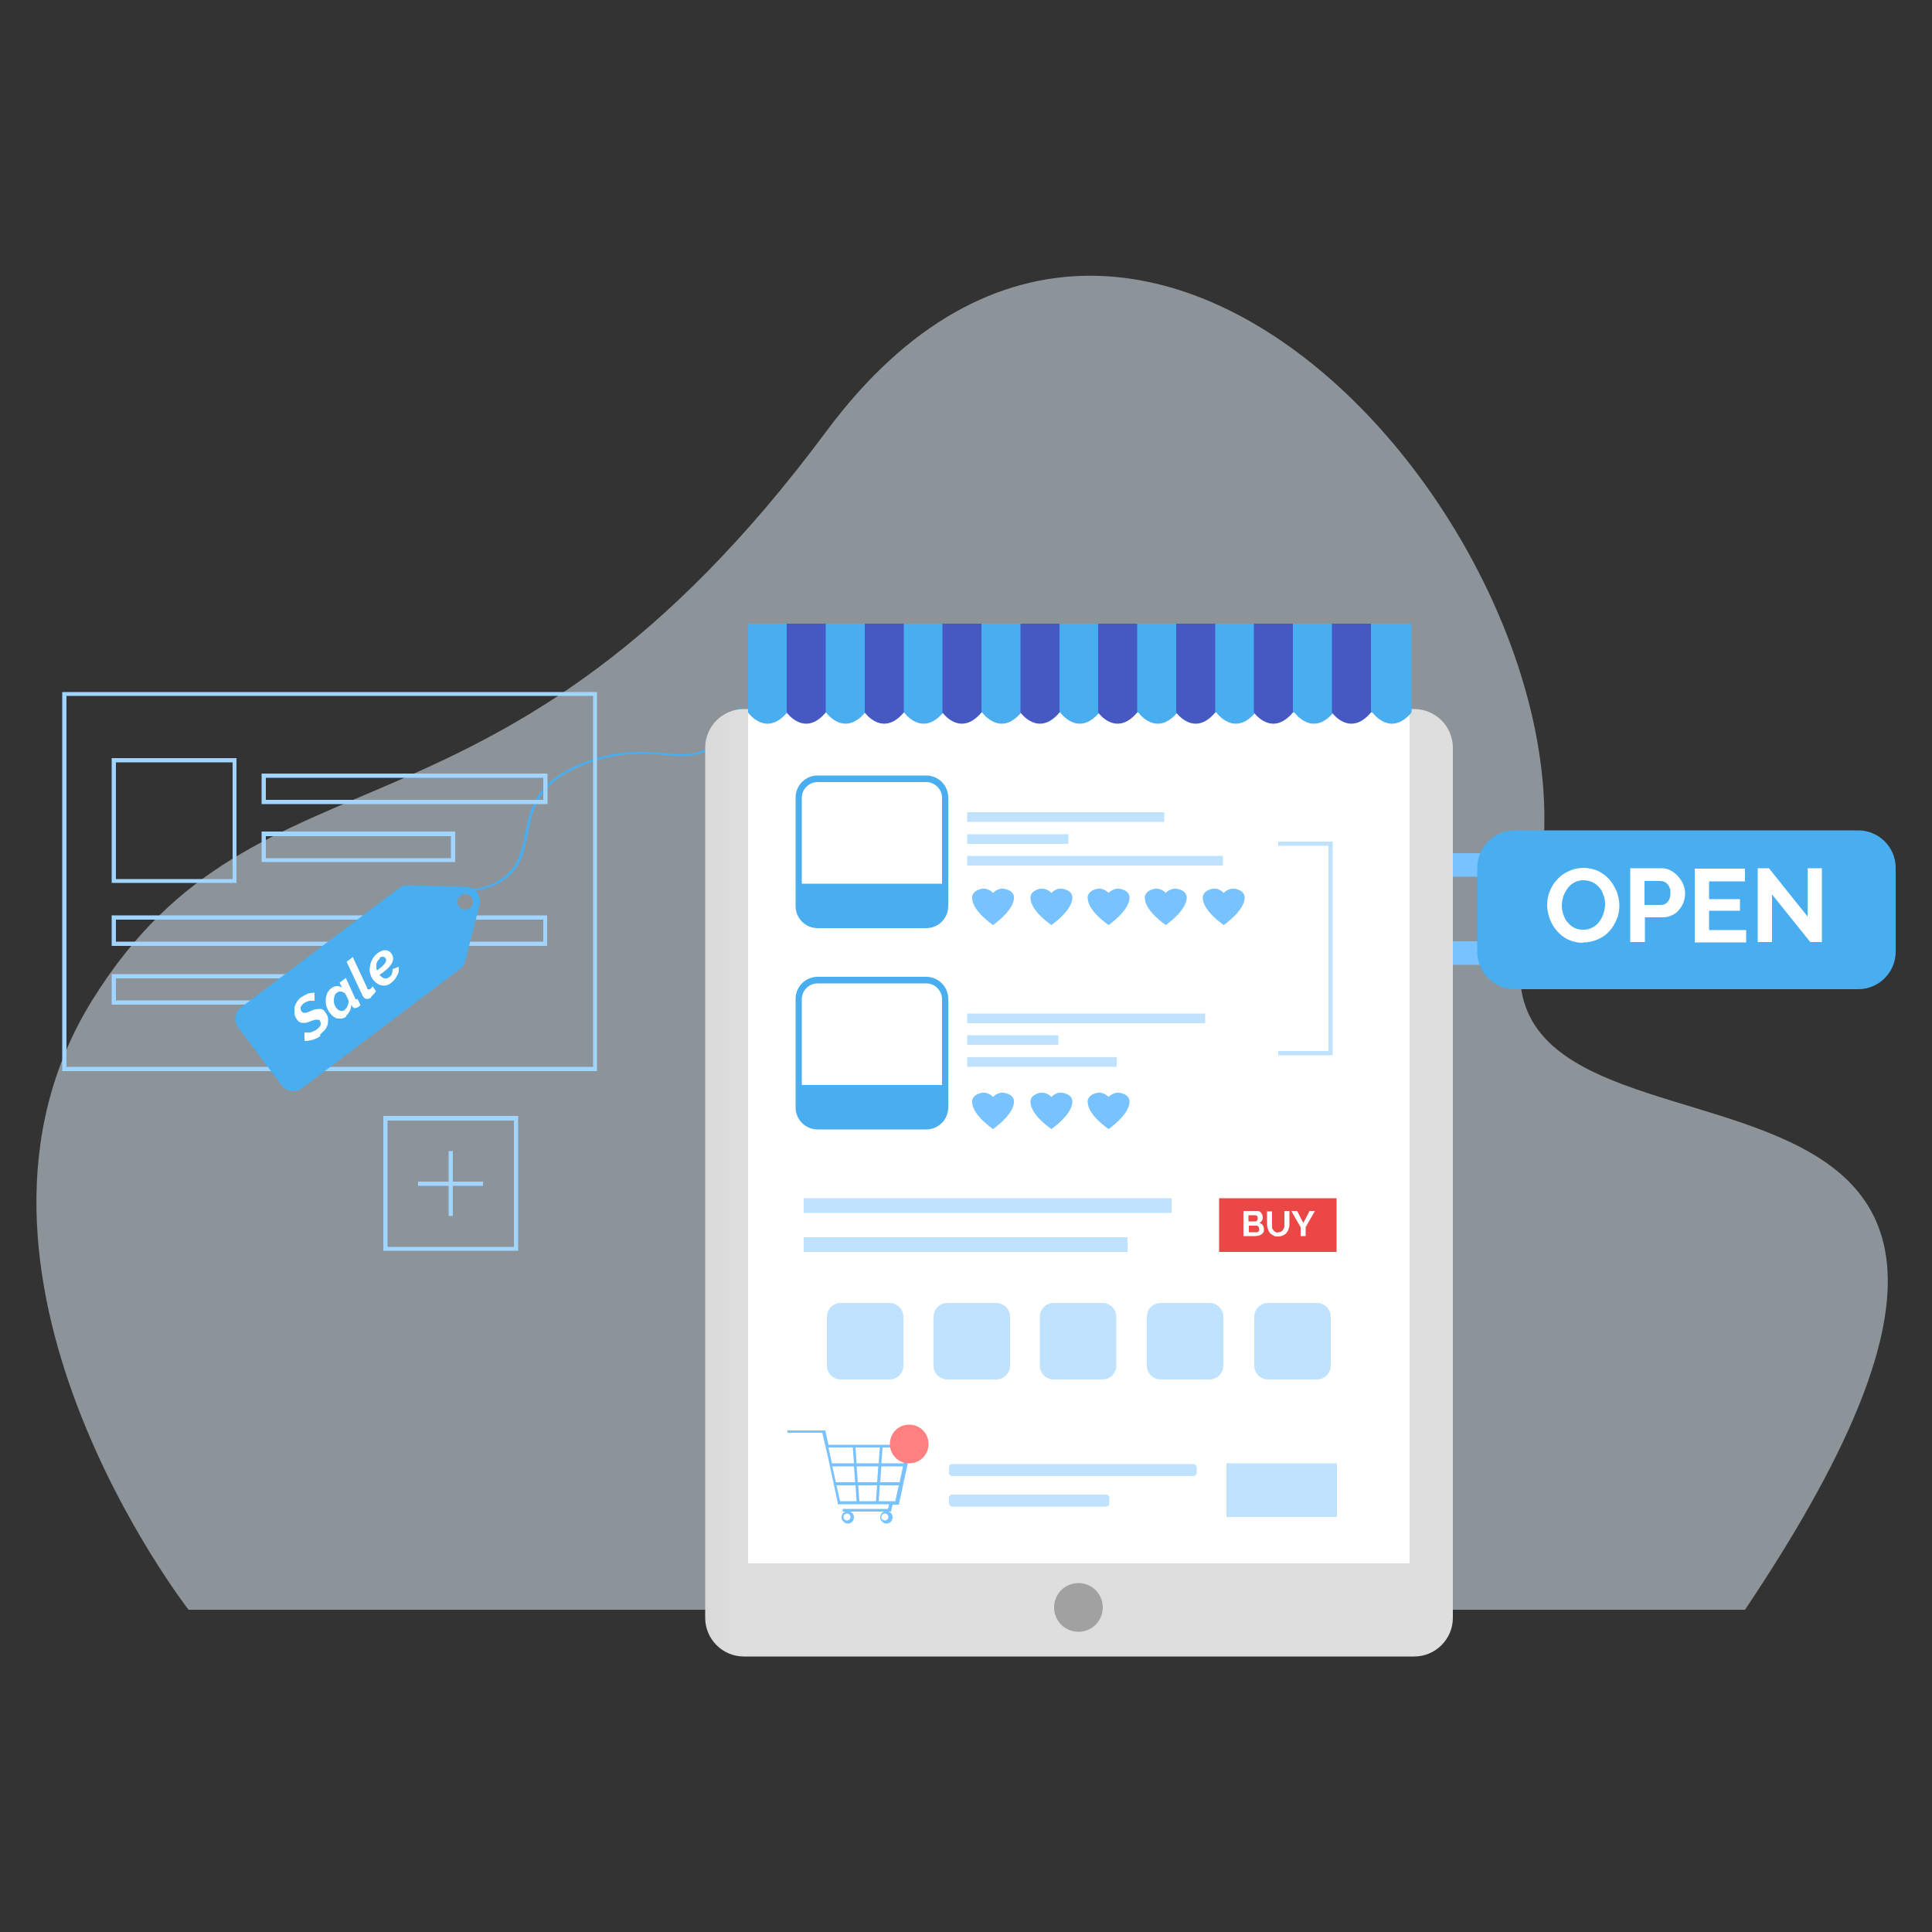
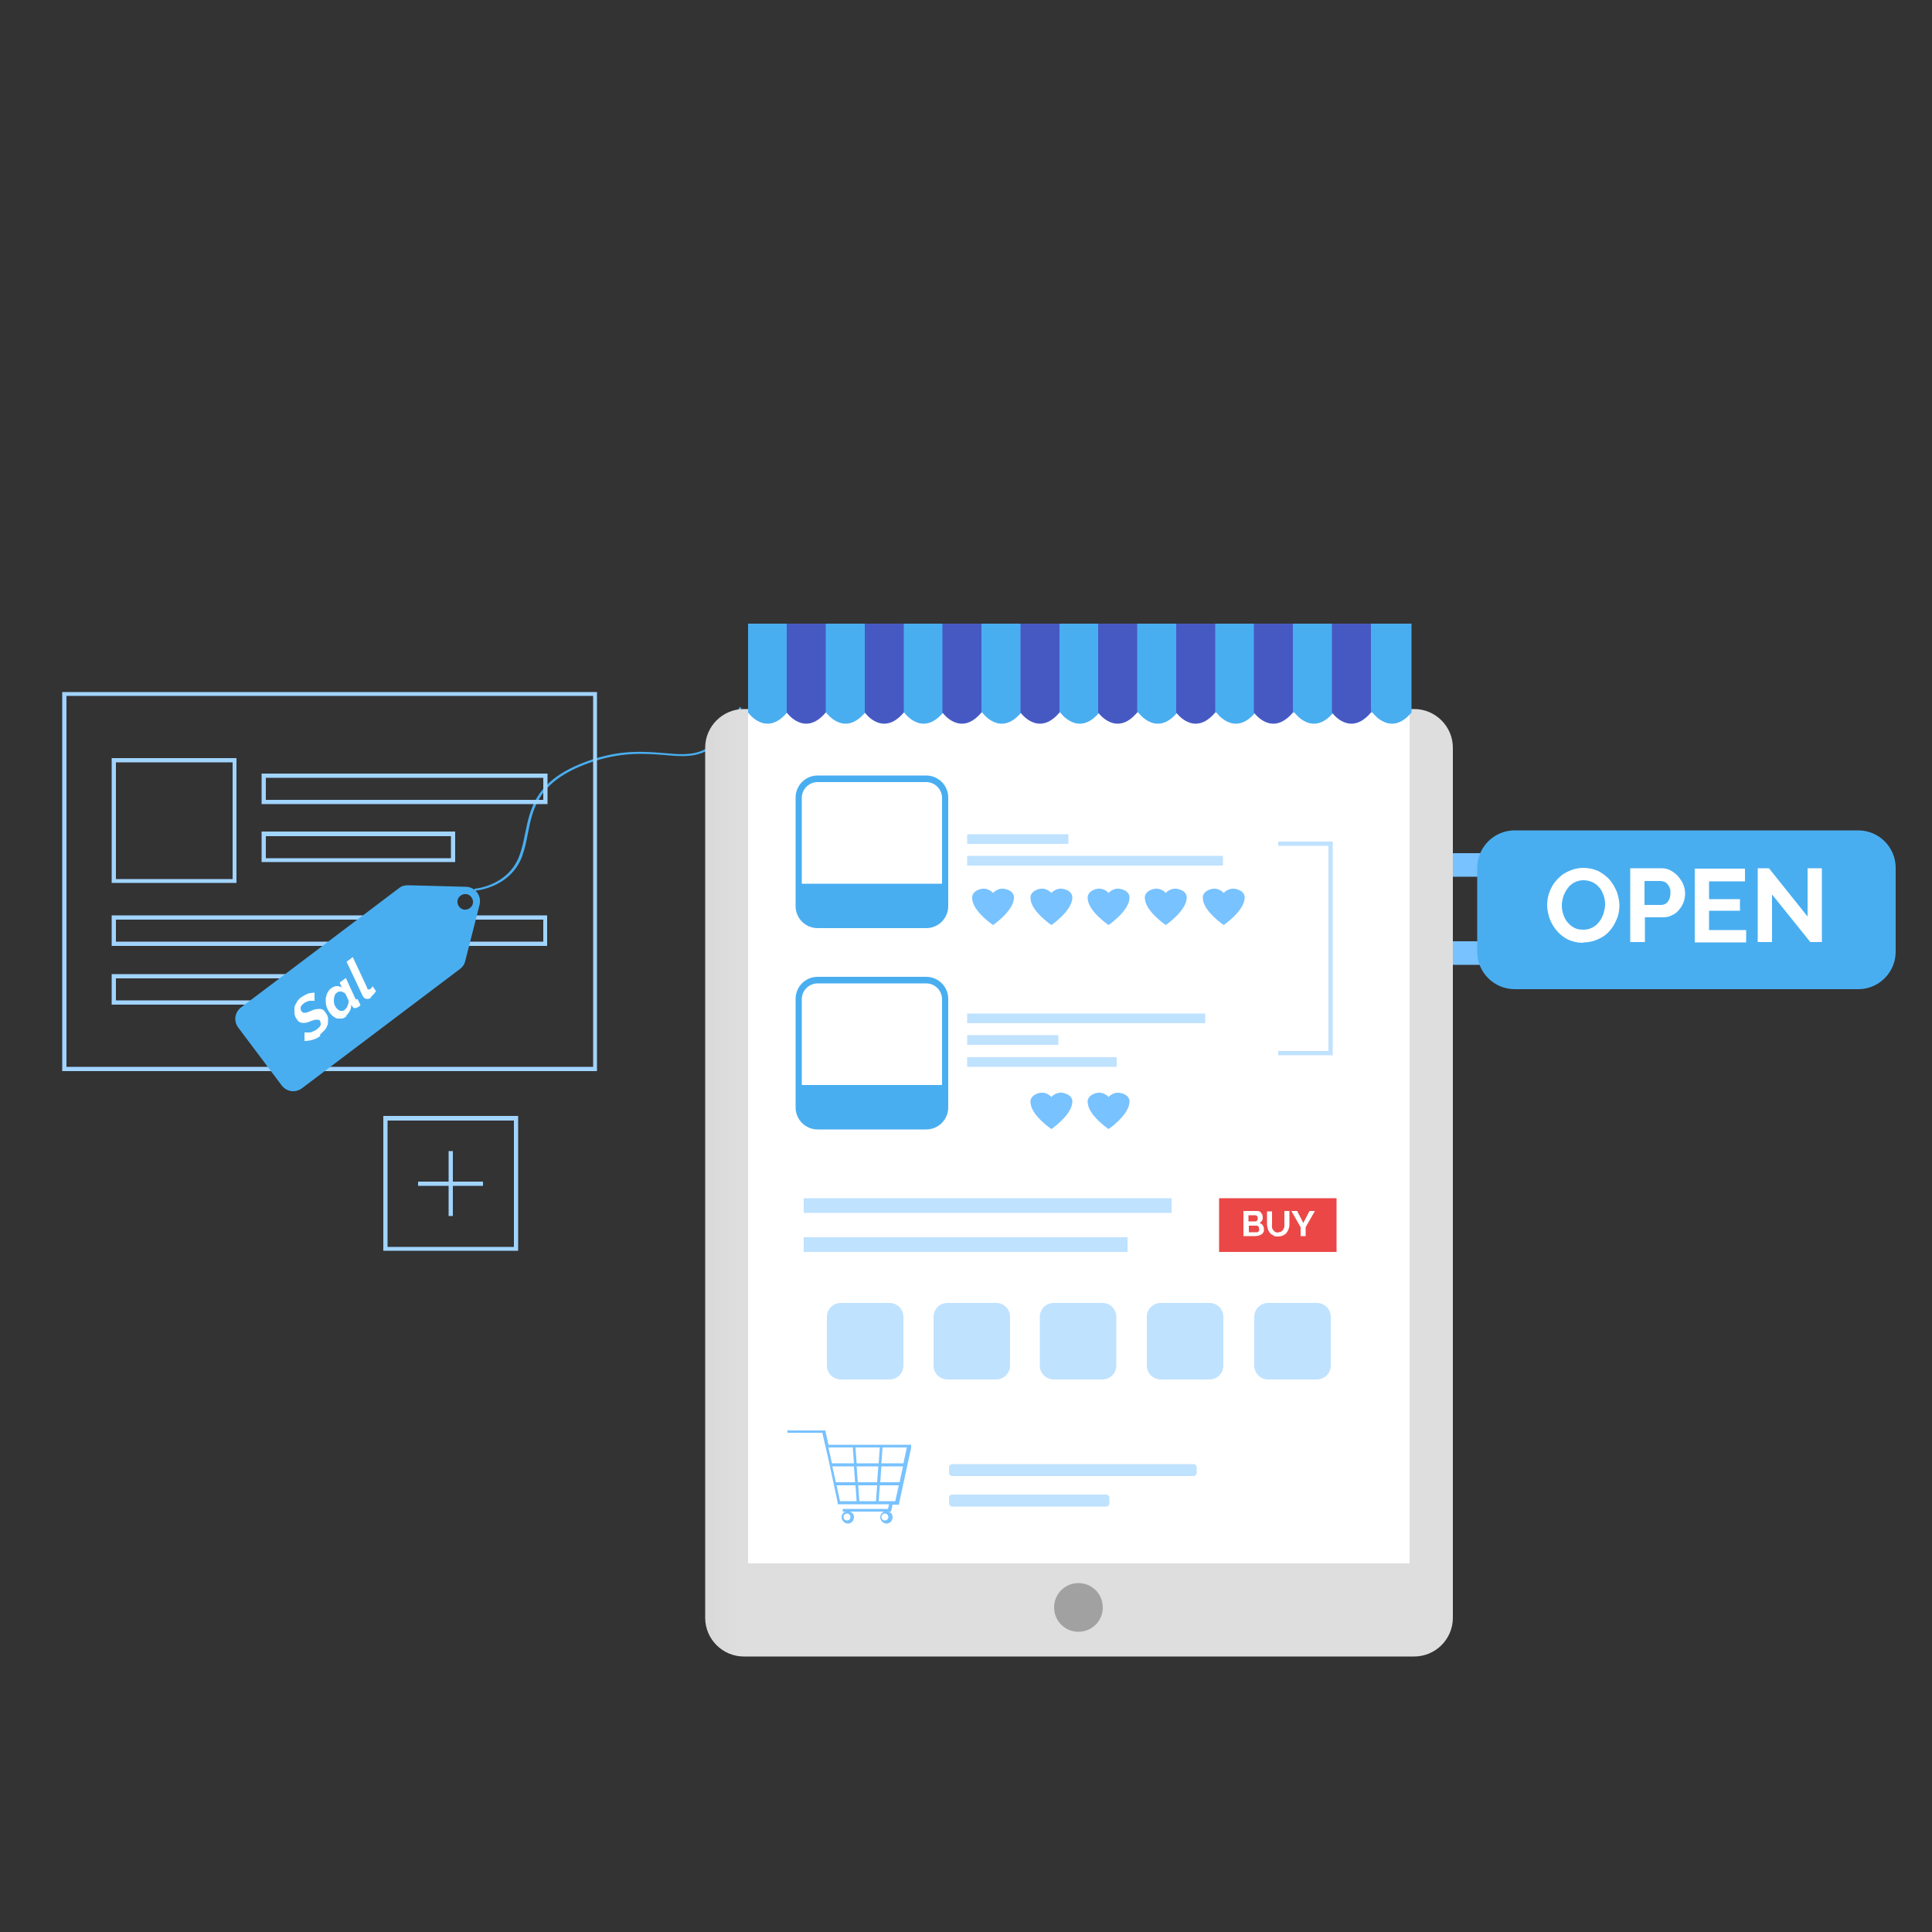
<svg xmlns="http://www.w3.org/2000/svg" id="OBJECTS" version="1.1" viewBox="0 0 500 500">
  <rect x="0" y="0" width="500" height="500" fill="#333333" stroke="none" />
  <defs>
    <style>
      .st0 {
        fill: #ff8080;
      }

      .st1 {
        fill: #78c2ff;
      }

      .st2 {
        fill: #49aef0;
      }

      .st3 {
        fill: #fff;
      }

      .st4 {
        fill: #4659c3;
      }

      .st5 {
        fill: #e6f4ff;
      }

      .st6 {
        fill: #a1d4ff;
      }

      .st7 {
        fill: #eb4747;
      }

      .st8 {
        fill: #a1a1a1;
      }

      .st9 {
        fill: url(#linear-gradient);
      }

      .st10 {
        fill: #bfe2ff;
      }

      .st11 {
        opacity: .5;
      }
    </style>
    <linearGradient id="linear-gradient" x1="139.5" y1="306" x2="191.2" y2="306" gradientTransform="translate(558.4 612.1) rotate(-180)" gradientUnits="userSpaceOnUse">
      <stop offset="0" stop-color="#c2c2c2" />
      <stop offset="1" stop-color="#dedede" />
    </linearGradient>
  </defs>
  <g class="st11">
-     <path class="st5" d="M48.8,416.6s-68.4-87.8-24.9-157.8,104.9-32.7,189.9-147.1c84.9-114.4,209.2,42.4,182.1,125.6-27,83.3,172.4,5.5,55.7,179.3H48.8Z" />
-   </g>
+     </g>
  <path class="st2" d="M122.8,230.5v-.5c0,0,8.6-.6,11.6-8.5.7-1.9,1.1-3.8,1.5-5.8,1.4-6.8,2.8-13.9,16.1-18.7,8.5-3.1,14.8-2.5,19.9-2.1,7.8.7,12.9,1.1,19.5-11.9l.5.2c-6.7,13.3-12,12.9-20,12.2-5-.4-11.3-.9-19.6,2.1-13,4.7-14.4,11.6-15.7,18.3-.4,2.1-.8,4-1.5,5.9-3.1,8.1-12,8.8-12.1,8.8Z" />
  <g>
    <g>
      <path class="st6" d="M61.3,228.5H28.9v-32.3h32.3v32.3ZM30,227.5h30.2v-30.2h-30.2v30.2Z" />
      <path class="st6" d="M141.7,208.1h-74v-7.9h74v7.9ZM68.8,207h71.8v-5.7h-71.8v5.7Z" />
      <path class="st6" d="M141.7,244.8H28.9v-7.9h112.7v7.9ZM30,243.7h110.6v-5.7H30v5.7Z" />
      <path class="st6" d="M100.8,260H28.9v-7.9h71.8v7.9ZM30,258.9h69.7v-5.7H30v5.7Z" />
      <path class="st6" d="M117.8,223.1h-50.1v-7.9h50.1v7.9ZM68.8,222.1h47.9v-5.7h-47.9v5.7Z" />
    </g>
    <path class="st6" d="M154.5,277.2H16.1v-98.1h138.4v98.1ZM17.2,276.1h136.3v-96H17.2v96Z" />
  </g>
  <path class="st6" d="M134.1,323.7h-34.9v-34.9h34.9v34.9ZM100.3,322.7h32.7v-32.7h-32.7v32.7Z" />
  <g>
    <rect class="st6" x="116.1" y="297.9" width="1.1" height="16.8" />
    <rect class="st6" x="108.2" y="305.8" width="16.8" height="1.1" />
  </g>
  <g>
    <path class="st2" d="M120.6,229.5l-15-.4c-.9,0-1.7.2-2.4.8l-40.8,30.8c-1.7,1.3-2,3.6-.7,5.3l11.2,14.9c1.3,1.7,3.6,2,5.3.7l40.8-30.8c.7-.5,1.2-1.2,1.4-2.1l3.7-14.5c.6-2.4-1.1-4.7-3.6-4.7ZM121.6,235c-.9.7-2.2.5-2.8-.4-.7-.9-.5-2.2.4-2.8.9-.7,2.2-.5,2.8.4.7.9.5,2.2-.4,2.8Z" />
    <g>
      <path class="st3" d="M82.9,268.1c-.6.5-1.3.8-2,1-.7.2-1.4.3-2.1.3v-2.2s.2,0,.5,0c.2,0,.5,0,.8,0s.6-.1,1-.3c.3-.1.7-.3,1-.6.5-.4.8-.7.9-1.1,0-.4,0-.7-.2-1-.1-.2-.3-.3-.4-.3-.2,0-.4,0-.6,0-.2,0-.5,0-.8.2-.3,0-.6.2-.9.3-.7.3-1.4.4-1.9.3-.5,0-1-.3-1.3-.8-.4-.5-.6-1-.7-1.6,0-.5,0-1.1,0-1.6.1-.5.4-1,.7-1.5s.7-.9,1.2-1.2c.6-.4,1.2-.7,1.7-.9.6-.1,1.1-.2,1.6-.2v2.1c0,0-.2,0-.4,0-.2,0-.4,0-.7,0-.3,0-.5.1-.8.2-.3.1-.5.2-.8.4-.5.4-.8.7-.9,1.1,0,.4,0,.8.3,1.1.1.1.2.2.4.3.1,0,.3,0,.5,0,.2,0,.4,0,.7-.2.2,0,.5-.2.8-.3.4-.2.8-.3,1.1-.4.3,0,.7-.1,1-.1.3,0,.6,0,.9.2.3.1.5.4.7.7.4.5.7,1.1.7,1.6,0,.5,0,1.1-.1,1.6-.2.5-.4,1-.8,1.4-.4.4-.8.8-1.2,1.2Z" />
      <path class="st3" d="M89.6,263.1c-.4.3-.7.4-1.1.5-.4,0-.8,0-1.1,0-.4,0-.7-.3-1.1-.5-.3-.2-.6-.5-.9-.9-.4-.5-.7-1.1-.9-1.7-.2-.6-.2-1.2-.2-1.8,0-.6.2-1.2.4-1.7.3-.5.6-1,1.1-1.3.4-.3.9-.5,1.4-.5.5,0,.9.1,1.3.4l-.6-1.3,1.6-1.2,2.4,5.2c0,.1,0,.2.1.2.1.2.3.2.5,0l.8,1.6c-.1.1-.2.2-.3.3,0,0-.2.2-.3.2-.3.2-.6.3-.8.3-.3,0-.5-.1-.7-.4,0,0-.2-.3-.3-.5,0,.6-.1,1.2-.4,1.7-.3.5-.6.9-1,1.3ZM89.3,261.2c.1-.1.3-.2.4-.4.1-.2.2-.4.3-.6,0-.2.1-.4.2-.6,0-.2,0-.4,0-.7l-.8-1.7c-.3-.3-.7-.5-1.1-.6-.4,0-.8,0-1.1.3-.3.2-.5.4-.6.8-.1.3-.2.7-.2,1,0,.4,0,.7.1,1.1.1.4.3.7.5,1,.3.4.7.7,1.1.8.4.1.9,0,1.2-.3Z" />
      <path class="st3" d="M96.1,258.1c-.4.3-.8.5-1.2.4-.4,0-.7-.2-.9-.6,0,0-.1-.1-.2-.2,0,0,0-.2-.1-.3l-4-8.5,1.6-1.2,3.7,7.9s0,0,0,.1c0,0,0,0,0,.1.2.3.5.4.9.1,0,0,.2-.2.3-.3,0-.1.2-.2.2-.4l.9,1.3c-.2.3-.4.6-.6.8-.3.3-.5.5-.7.7Z" />
-       <path class="st3" d="M101.2,254.4c-.4.3-.8.5-1.2.6-.4.1-.8.1-1.2,0-.4,0-.8-.2-1.2-.5-.4-.2-.7-.6-1-.9-.4-.5-.7-1.1-.8-1.7-.2-.6-.2-1.3,0-1.9,0-.6.3-1.2.6-1.8.3-.6.8-1.1,1.3-1.5.7-.5,1.3-.8,2-.8.6,0,1.2.3,1.6.9,1,1.4.3,3-2.1,4.8-.1.1-.3.2-.4.3-.2.1-.3.2-.5.3v.2c.4.4.8.7,1.2.8.4.1.8,0,1.2-.3.3-.2.6-.5.7-.9.2-.4.2-.8.2-1.2l1.6-.6c0,.4,0,.7,0,1.1,0,.4-.2.7-.4,1.1-.2.4-.4.7-.6,1-.2.3-.5.6-.8.8ZM98.3,248.1c-.2.2-.4.4-.6.6-.1.2-.2.5-.3.8,0,.3,0,.5,0,.8,0,.3,0,.6.2.8.1,0,.3-.2.4-.3.1,0,.2-.2.4-.3.4-.3.7-.6.9-.8.2-.2.4-.5.5-.7.1-.2.2-.4.1-.6,0-.2,0-.3-.2-.5-.2-.2-.4-.3-.7-.3-.3,0-.5.1-.8.3Z" />
    </g>
  </g>
  <rect class="st1" x="348.4" y="243.6" width="108.3" height="6.1" />
  <rect class="st1" x="348.4" y="220.8" width="108.3" height="6.1" />
  <path class="st9" d="M192.4,183.4h173.5c5.5,0,10,4.5,10,10v225.2c0,5.5-4.5,10-10,10h-173.5c-5.5,0-10-4.5-10-10v-225.2c0-5.5,4.5-10,10-10Z" transform="translate(558.4 612.1) rotate(180)" />
  <rect class="st3" x="193.6" y="168.2" width="171.2" height="236.4" />
  <path class="st2" d="M193.6,161.4v23s4.6,6.5,10.1,0h10.1s4.6,6.5,10.1,0h10.1s4.6,6.5,10.1,0h10.1s4.6,6.5,10.1,0h10.1s4.6,6.5,10.1,0h10.1s4.6,6.5,10.1,0h10.1s4.6,6.5,10.1,0h10.1s4.6,6.5,10.1,0h10.1s4.6,6.5,10.1,0v-23h-171.2Z" />
  <g>
    <path class="st4" d="M203.6,184.4s4.6,6.5,10.1,0v-23h-10.1v23Z" />
    <path class="st4" d="M223.8,184.4s4.6,6.5,10.1,0v-23h-10.1v23Z" />
    <path class="st4" d="M243.9,184.4s4.6,6.5,10.1,0v-23h-10.1v23Z" />
    <path class="st4" d="M264.1,184.4s4.6,6.5,10.1,0v-23h-10.1v23Z" />
    <path class="st4" d="M284.2,184.4s4.6,6.5,10.1,0v-23h-10.1v23Z" />
    <path class="st4" d="M304.4,184.4s4.6,6.5,10.1,0v-23h-10.1v23Z" />
    <path class="st4" d="M324.5,184.4s4.6,6.5,10.1,0v-23h-10.1v23Z" />
    <path class="st4" d="M344.7,161.4v23s4.6,6.5,10.1,0v-23h-10.1Z" />
  </g>
  <path class="st2" d="M392,214.9h88.9c5.3,0,9.7,4.3,9.7,9.7v21.7c0,5.3-4.3,9.7-9.7,9.7h-88.9c-5.3,0-9.7-4.3-9.7-9.7v-21.7c0-5.3,4.3-9.7,9.7-9.7Z" />
  <g>
    <path class="st3" d="M409.7,244c-1.4,0-2.7-.3-3.8-.8-1.1-.5-2.1-1.3-2.9-2.2-.8-.9-1.4-1.9-1.9-3.1-.4-1.2-.7-2.4-.7-3.6s.2-2.5.7-3.7c.5-1.2,1.1-2.2,2-3.1.8-.9,1.8-1.6,3-2.1,1.1-.5,2.4-.8,3.7-.8s2.6.3,3.8.8c1.1.6,2.1,1.3,2.9,2.2.8.9,1.4,2,1.9,3.1.4,1.2.7,2.4.7,3.6s-.2,2.5-.7,3.6c-.5,1.2-1.1,2.2-1.9,3.1-.8.9-1.8,1.6-3,2.1-1.1.5-2.4.8-3.7.8ZM404.2,234.3c0,.8.1,1.6.4,2.4.3.8.6,1.5,1.1,2,.5.6,1.1,1.1,1.7,1.4.7.4,1.5.5,2.4.5s1.7-.2,2.4-.6,1.3-.9,1.7-1.5c.5-.6.8-1.3,1.1-2.1.2-.8.4-1.5.4-2.3s-.1-1.6-.4-2.4c-.3-.8-.6-1.5-1.1-2-.5-.6-1.1-1.1-1.8-1.4-.7-.3-1.5-.5-2.3-.5s-1.7.2-2.4.6c-.7.4-1.3.9-1.7,1.5-.5.6-.8,1.3-1.1,2-.2.8-.4,1.5-.4,2.3Z" />
    <path class="st3" d="M421.9,243.8v-19.1h8.1c.9,0,1.7.2,2.4.6.7.4,1.4.9,1.9,1.5.5.6,1,1.3,1.3,2,.3.8.5,1.5.5,2.3s-.1,1.6-.4,2.4c-.3.8-.7,1.4-1.2,2-.5.6-1.1,1.1-1.9,1.4-.7.4-1.5.5-2.4.5h-4.5v6.4h-3.7ZM425.6,234.2h4.3c.7,0,1.3-.3,1.7-.8.5-.6.7-1.3.7-2.3s0-.9-.2-1.3c-.1-.4-.3-.7-.6-1-.2-.3-.5-.5-.8-.6-.3-.1-.6-.2-1-.2h-4.1v6.2Z" />
    <path class="st3" d="M451.9,240.6v3.3h-13.3v-19.1h13v3.3h-9.3v4.6h8v3h-8v5h9.6Z" />
    <path class="st3" d="M458.6,231.6v12.2h-3.7v-19.1h2.9l10,12.5v-12.5h3.7v19.1h-3l-9.8-12.2Z" />
  </g>
  <path class="st8" d="M285.4,416c0,3.5-2.8,6.3-6.3,6.3s-6.3-2.8-6.3-6.3,2.8-6.3,6.3-6.3,6.3,2.8,6.3,6.3Z" />
  <path class="st1" d="M203.8,370.1v.7h9l1.5,6.4,2.5,11.7v.4h13.3l-.3,1.2h-11.7v.7h.7c-.6.2-1,.8-1,1.5s.7,1.6,1.6,1.6,1.6-.7,1.6-1.6-.4-1.2-1-1.5h8.8c-.6.2-1,.8-1,1.5s.7,1.6,1.6,1.6,1.6-.7,1.6-1.6-.4-1.2-1-1.5h.6l.4-1.8h1.7v-.4l3.1-14.3v-.8h-21.4l-.8-3.7h-9.5ZM229,391.7c.5,0,.9.4.9.9s-.4.9-.9.9-.9-.4-.9-.9.4-.9.9-.9ZM219.2,391.7c.5,0,.9.4.9.9s-.4.9-.9.9-.9-.4-.9-.9.4-.9.9-.9ZM227,383.6h-5l-.3-4.1h5.6l-.3,4.1ZM228.1,379.5h5.6l-.9,4.1h-5l.3-4.1ZM221.4,374.6h6.3l-.3,4.1h-5.7l-.3-4.1ZM221,378.7h-5.7l-.9-4.1h6.3l.3,4.1ZM227,384.4l-.3,4.1h-4.3l-.3-4.1h4.9ZM221.7,388.5h-4.3l-.9-4.1h4.9l.3,4.1ZM216.3,383.5l-.9-4h5.6l.3,4.1h-5ZM234.7,374.6l-.9,4.1h-5.7l.3-4.1h6.3ZM231.7,388.5h-4.3l.3-4.1h4.9l-.9,4.1Z" />
  <path class="st10" d="M246.4,378.9h62.5c.4,0,.8.4.8.8v1.5c0,.4-.4.8-.8.8h-62.5c-.4,0-.8-.4-.8-.8v-1.5c0-.4.4-.8.8-.8Z" />
  <rect class="st10" x="245.6" y="386.8" width="41.5" height="3.1" rx=".8" ry=".8" />
  <rect class="st10" x="208" y="310.1" width="95.2" height="3.8" />
  <rect class="st10" x="208" y="320.2" width="83.8" height="3.8" />
  <g>
    <rect class="st7" x="315.5" y="310.1" width="30.4" height="13.9" />
    <g>
      <path class="st3" d="M327.1,318.3c0,.3,0,.5-.2.7-.1.2-.3.4-.5.5-.2.1-.4.2-.7.3-.3,0-.5.1-.8.1h-3.1v-6.5h3.5c.2,0,.4,0,.6.1.2,0,.3.2.5.4.1.2.2.3.3.5,0,.2.1.4.1.6,0,.3,0,.6-.2.9-.2.3-.4.5-.7.6.4.1.7.3.9.6.2.3.3.6.3,1.1ZM323.1,314.5v1.6h1.7c.2,0,.4,0,.5-.2.1-.1.2-.3.2-.6s0-.4-.2-.6c-.1-.1-.3-.2-.5-.2h-1.7ZM325.8,318c0-.1,0-.2,0-.3,0-.1,0-.2-.2-.3,0,0-.1-.1-.2-.2,0,0-.2,0-.3,0h-1.9v1.7h1.9c.1,0,.2,0,.3,0,.1,0,.2-.1.3-.2,0,0,.1-.2.2-.3,0-.1,0-.2,0-.3Z" />
      <path class="st3" d="M330.8,318.9c.3,0,.6,0,.8-.2.2-.1.4-.3.5-.5.1-.2.2-.4.3-.7,0-.3,0-.5,0-.8v-3.3h1.3v3.3c0,.4,0,.9-.2,1.3-.1.4-.3.7-.5,1-.2.3-.5.5-.9.7-.4.2-.8.3-1.3.3s-1,0-1.3-.3c-.4-.2-.7-.4-.9-.7-.2-.3-.4-.6-.5-1-.1-.4-.2-.8-.2-1.2v-3.3h1.3v3.3c0,.3,0,.5,0,.8,0,.3.1.5.3.7.1.2.3.4.5.5.2.1.4.2.7.2Z" />
      <path class="st3" d="M335.7,313.4l1.6,3.1,1.6-3.1h1.4l-2.4,4.2v2.3h-1.3v-2.3l-2.4-4.2h1.4Z" />
    </g>
  </g>
-   <path class="st0" d="M240.3,373.7c0,2.8-2.2,5-5,5s-5-2.2-5-5,2.2-5,5-5,5,2.2,5,5Z" />
-   <rect class="st10" x="317.4" y="378.7" width="28.6" height="13.9" />
  <g>
    <path class="st10" d="M217.6,337.2h12.6c2,0,3.6,1.6,3.6,3.6v12.6c0,2-1.6,3.6-3.6,3.6h-12.6c-2,0-3.6-1.6-3.6-3.6v-12.6c0-2,1.6-3.6,3.6-3.6Z" />
    <path class="st10" d="M245.2,337.2h12.6c2,0,3.6,1.6,3.6,3.6v12.6c0,2-1.6,3.6-3.6,3.6h-12.6c-2,0-3.6-1.6-3.6-3.6v-12.6c0-2,1.6-3.6,3.6-3.6Z" />
    <path class="st10" d="M272.7,337.2h12.6c2,0,3.6,1.6,3.6,3.6v12.6c0,2-1.6,3.6-3.6,3.6h-12.6c-2,0-3.6-1.6-3.6-3.6v-12.6c0-2,1.6-3.6,3.6-3.6Z" />
    <path class="st10" d="M328.2,337.2h12.6c2,0,3.6,1.6,3.6,3.6v12.6c0,2-1.6,3.6-3.6,3.6h-12.6c-2,0-3.6-1.6-3.6-3.6v-12.6c0-2,1.6-3.6,3.6-3.6Z" />
    <path class="st10" d="M300.4,337.2h12.6c2,0,3.6,1.6,3.6,3.6v12.6c0,2-1.6,3.6-3.6,3.6h-12.6c-2,0-3.6-1.6-3.6-3.6v-12.6c0-2,1.6-3.6,3.6-3.6Z" />
  </g>
  <path class="st2" d="M239.7,240.2h-28.1c-3.1,0-5.7-2.5-5.7-5.7v-28.1c0-3.1,2.5-5.7,5.7-5.7h28.1c3.1,0,5.7,2.5,5.7,5.7v28.1c0,3.1-2.5,5.7-5.7,5.7ZM211.6,202.4c-2.2,0-4.1,1.8-4.1,4.1v28.1c0,2.2,1.8,4.1,4.1,4.1h28.1c2.2,0,4.1-1.8,4.1-4.1v-28.1c0-2.2-1.8-4.1-4.1-4.1h-28.1Z" />
  <path class="st2" d="M206.8,228.7h37.8v6c0,2.6-2.1,4.7-4.7,4.7h-28.5c-2.6,0-4.7-2.1-4.7-4.7v-6h0Z" />
-   <rect class="st10" x="250.3" y="210.2" width="51" height="2.5" />
  <rect class="st10" x="250.3" y="221.5" width="66.2" height="2.5" />
  <rect class="st10" x="250.3" y="215.9" width="26.2" height="2.5" />
  <path class="st2" d="M239.7,292.3h-28.1c-3.1,0-5.7-2.5-5.7-5.7v-28.1c0-3.1,2.5-5.7,5.7-5.7h28.1c3.1,0,5.7,2.5,5.7,5.7v28.1c0,3.1-2.5,5.7-5.7,5.7ZM211.6,254.5c-2.2,0-4.1,1.8-4.1,4.1v28.1c0,2.2,1.8,4.1,4.1,4.1h28.1c2.2,0,4.1-1.8,4.1-4.1v-28.1c0-2.2-1.8-4.1-4.1-4.1h-28.1Z" />
  <rect class="st10" x="250.3" y="262.3" width="61.6" height="2.5" />
  <rect class="st10" x="250.3" y="273.6" width="38.7" height="2.5" />
  <rect class="st10" x="250.3" y="267.9" width="23.6" height="2.5" />
  <path class="st2" d="M206.8,280.8h37.8v6c0,2.6-2.1,4.7-4.7,4.7h-28.5c-2.6,0-4.7-2.1-4.7-4.7v-6h0Z" />
  <path class="st1" d="M260.6,230.2c-2.2-.8-3.6.9-3.6.9,0,0-1.4-1.7-3.6-.9-2.2.8-1.8,2.4-1.8,2.4.2,3.3,5.4,6.8,5.4,6.8,0,0,5.1-3.5,5.4-6.8,0,0,.4-1.7-1.8-2.4Z" />
  <path class="st1" d="M275.7,230.2c-2.2-.8-3.6.9-3.6.9,0,0-1.4-1.7-3.6-.9-2.2.8-1.8,2.4-1.8,2.4.2,3.3,5.4,6.8,5.4,6.8,0,0,5.1-3.5,5.4-6.8,0,0,.4-1.7-1.8-2.4Z" />
  <path class="st1" d="M290.5,230.2c-2.2-.8-3.6.9-3.6.9,0,0-1.4-1.7-3.6-.9-2.2.8-1.8,2.4-1.8,2.4.2,3.3,5.4,6.8,5.4,6.8,0,0,5.1-3.5,5.4-6.8,0,0,.4-1.7-1.8-2.4Z" />
  <path class="st1" d="M305.3,230.2c-2.2-.8-3.6.9-3.6.9,0,0-1.4-1.7-3.6-.9-2.2.8-1.8,2.4-1.8,2.4.2,3.3,5.4,6.8,5.4,6.8,0,0,5.1-3.5,5.4-6.8,0,0,.4-1.7-1.8-2.4Z" />
  <path class="st1" d="M320.3,230.2c-2.2-.8-3.6.9-3.6.9,0,0-1.4-1.7-3.6-.9-2.2.8-1.8,2.4-1.8,2.4.2,3.3,5.4,6.8,5.4,6.8,0,0,5.1-3.5,5.4-6.8,0,0,.4-1.7-1.8-2.4Z" />
-   <path class="st1" d="M260.6,283c-2.2-.8-3.6.9-3.6.9,0,0-1.4-1.7-3.6-.9-2.2.8-1.8,2.4-1.8,2.4.2,3.3,5.4,6.8,5.4,6.8,0,0,5.1-3.5,5.4-6.8,0,0,.4-1.7-1.8-2.4Z" />
+   <path class="st1" d="M260.6,283Z" />
  <path class="st1" d="M275.7,283c-2.2-.8-3.6.9-3.6.9,0,0-1.4-1.7-3.6-.9-2.2.8-1.8,2.4-1.8,2.4.2,3.3,5.4,6.8,5.4,6.8,0,0,5.1-3.5,5.4-6.8,0,0,.4-1.7-1.8-2.4Z" />
  <path class="st1" d="M290.5,283c-2.2-.8-3.6.9-3.6.9,0,0-1.4-1.7-3.6-.9-2.2.8-1.8,2.4-1.8,2.4.2,3.3,5.4,6.8,5.4,6.8,0,0,5.1-3.5,5.4-6.8,0,0,.4-1.7-1.8-2.4Z" />
  <polygon class="st10" points="344.9 273.1 330.8 273.1 330.8 272 343.8 272 343.8 218.9 330.8 218.9 330.8 217.8 344.9 217.8 344.9 273.1" />
</svg>